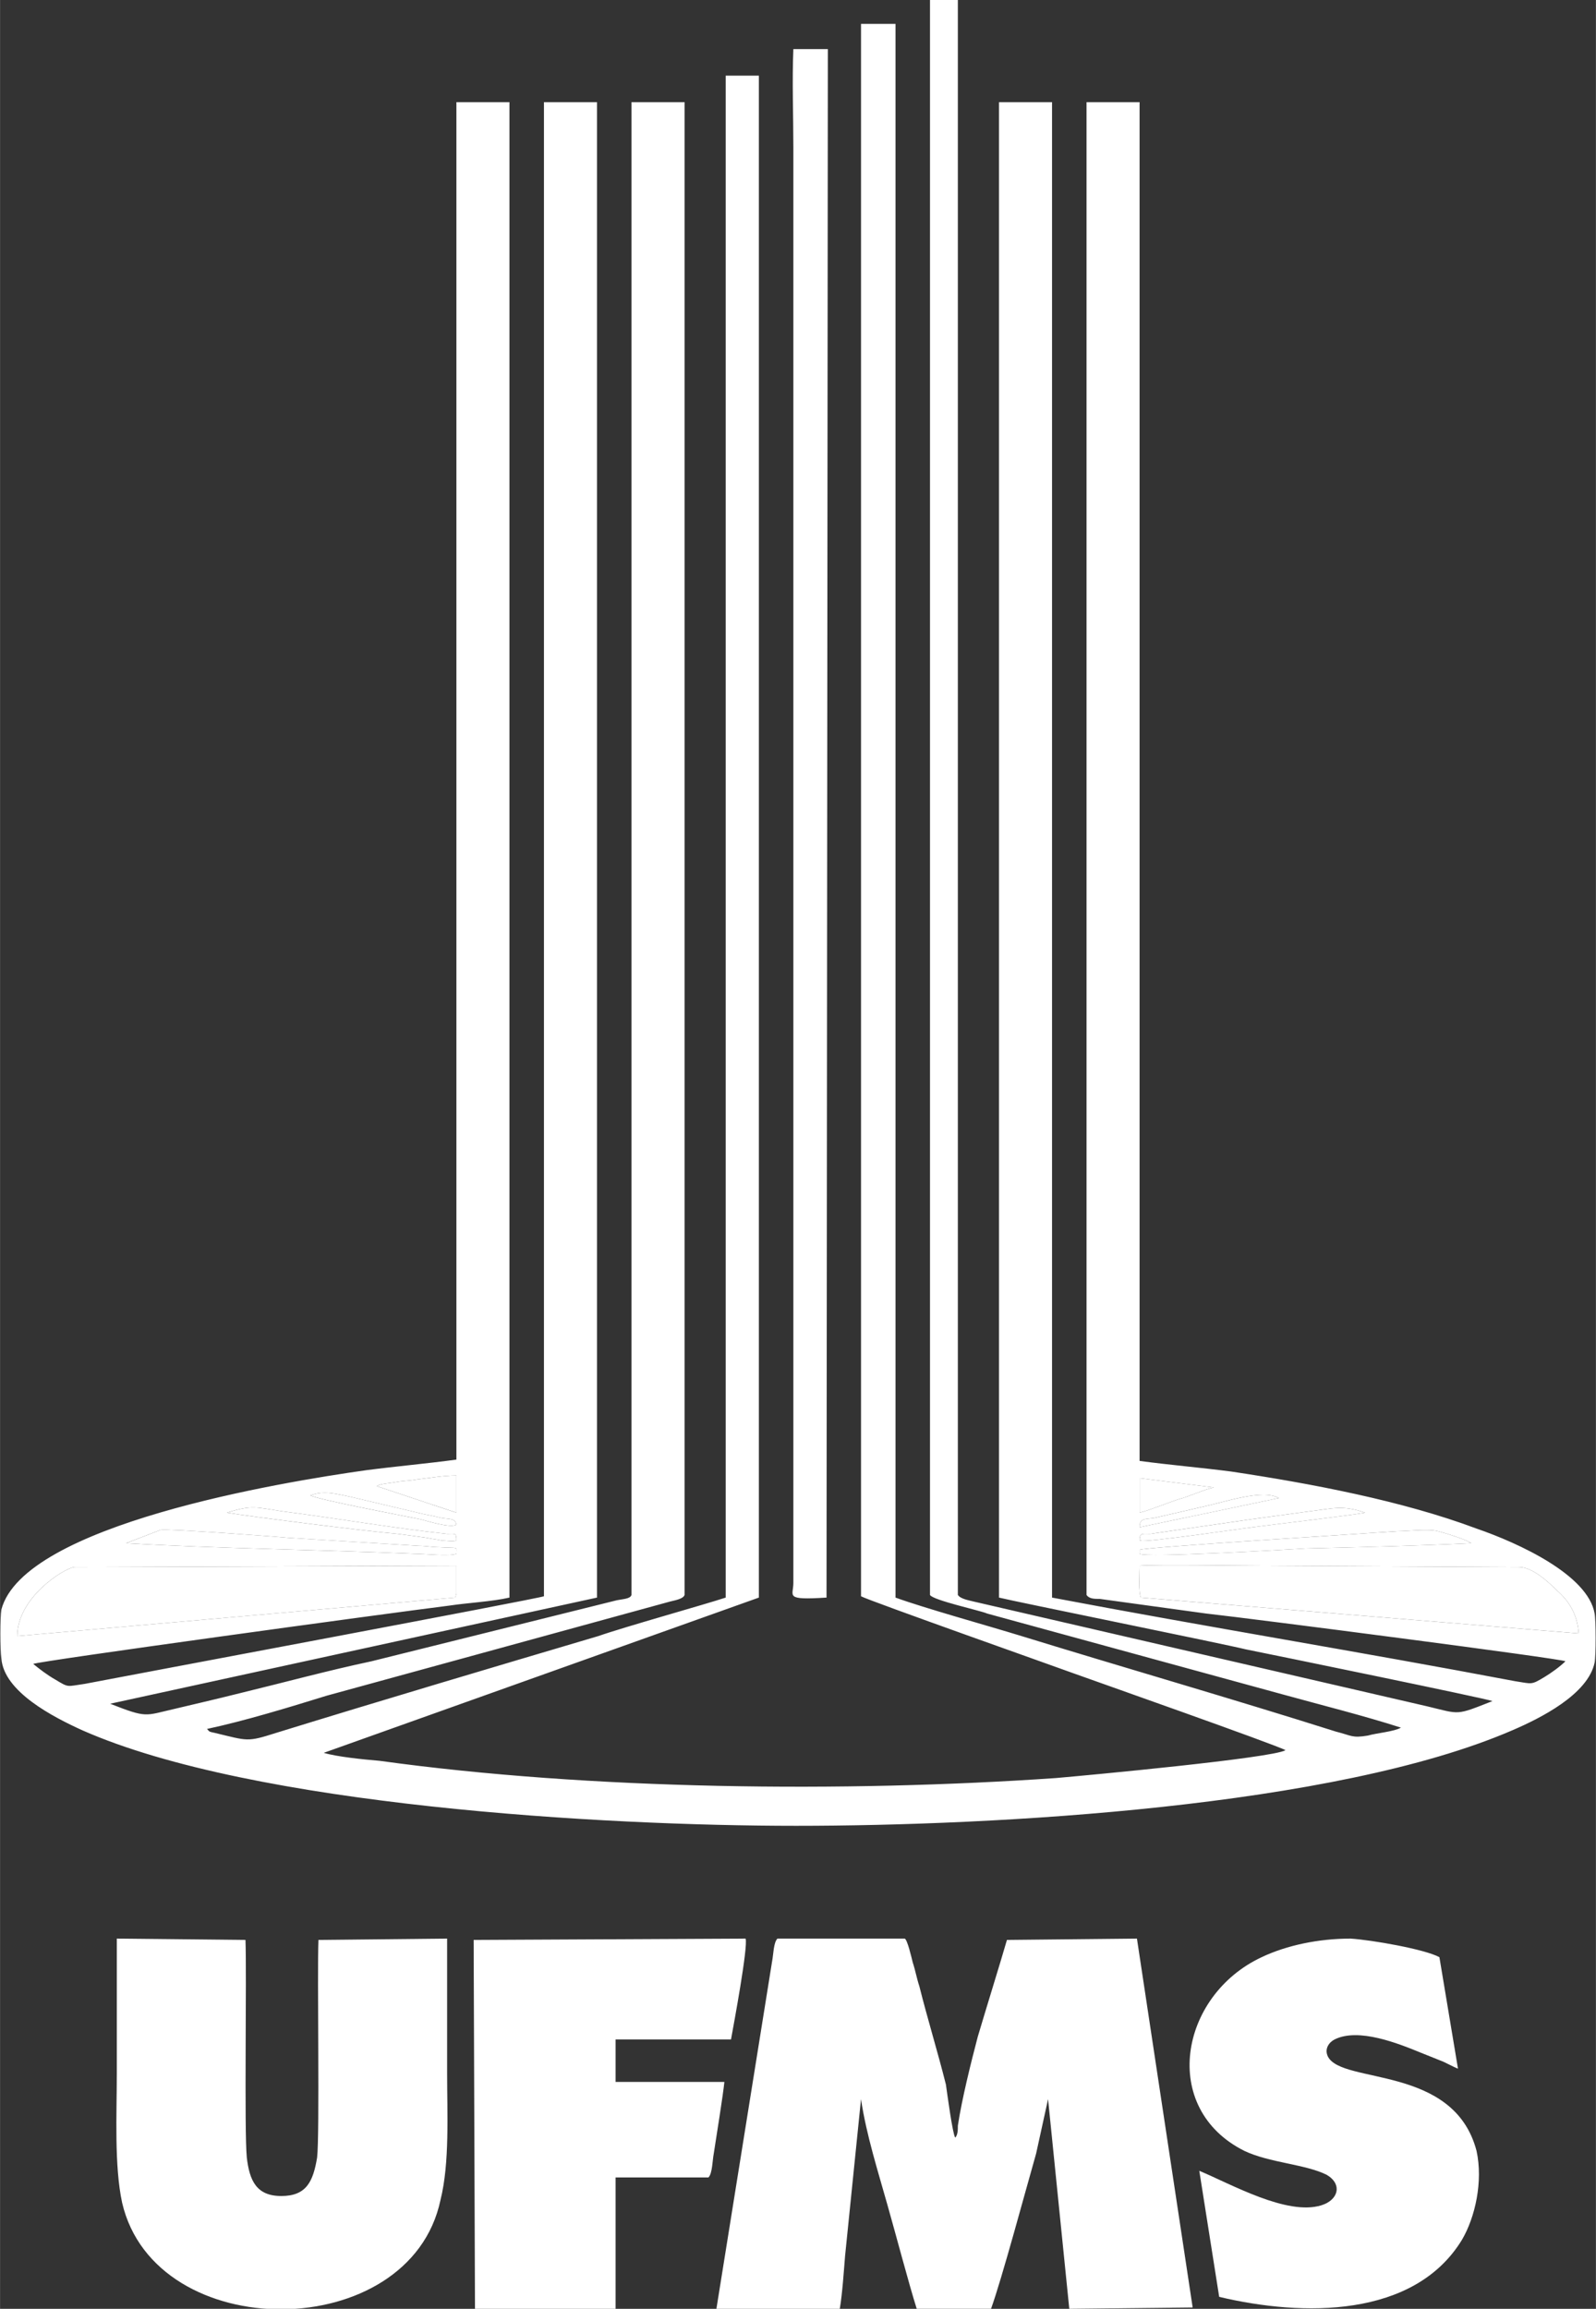
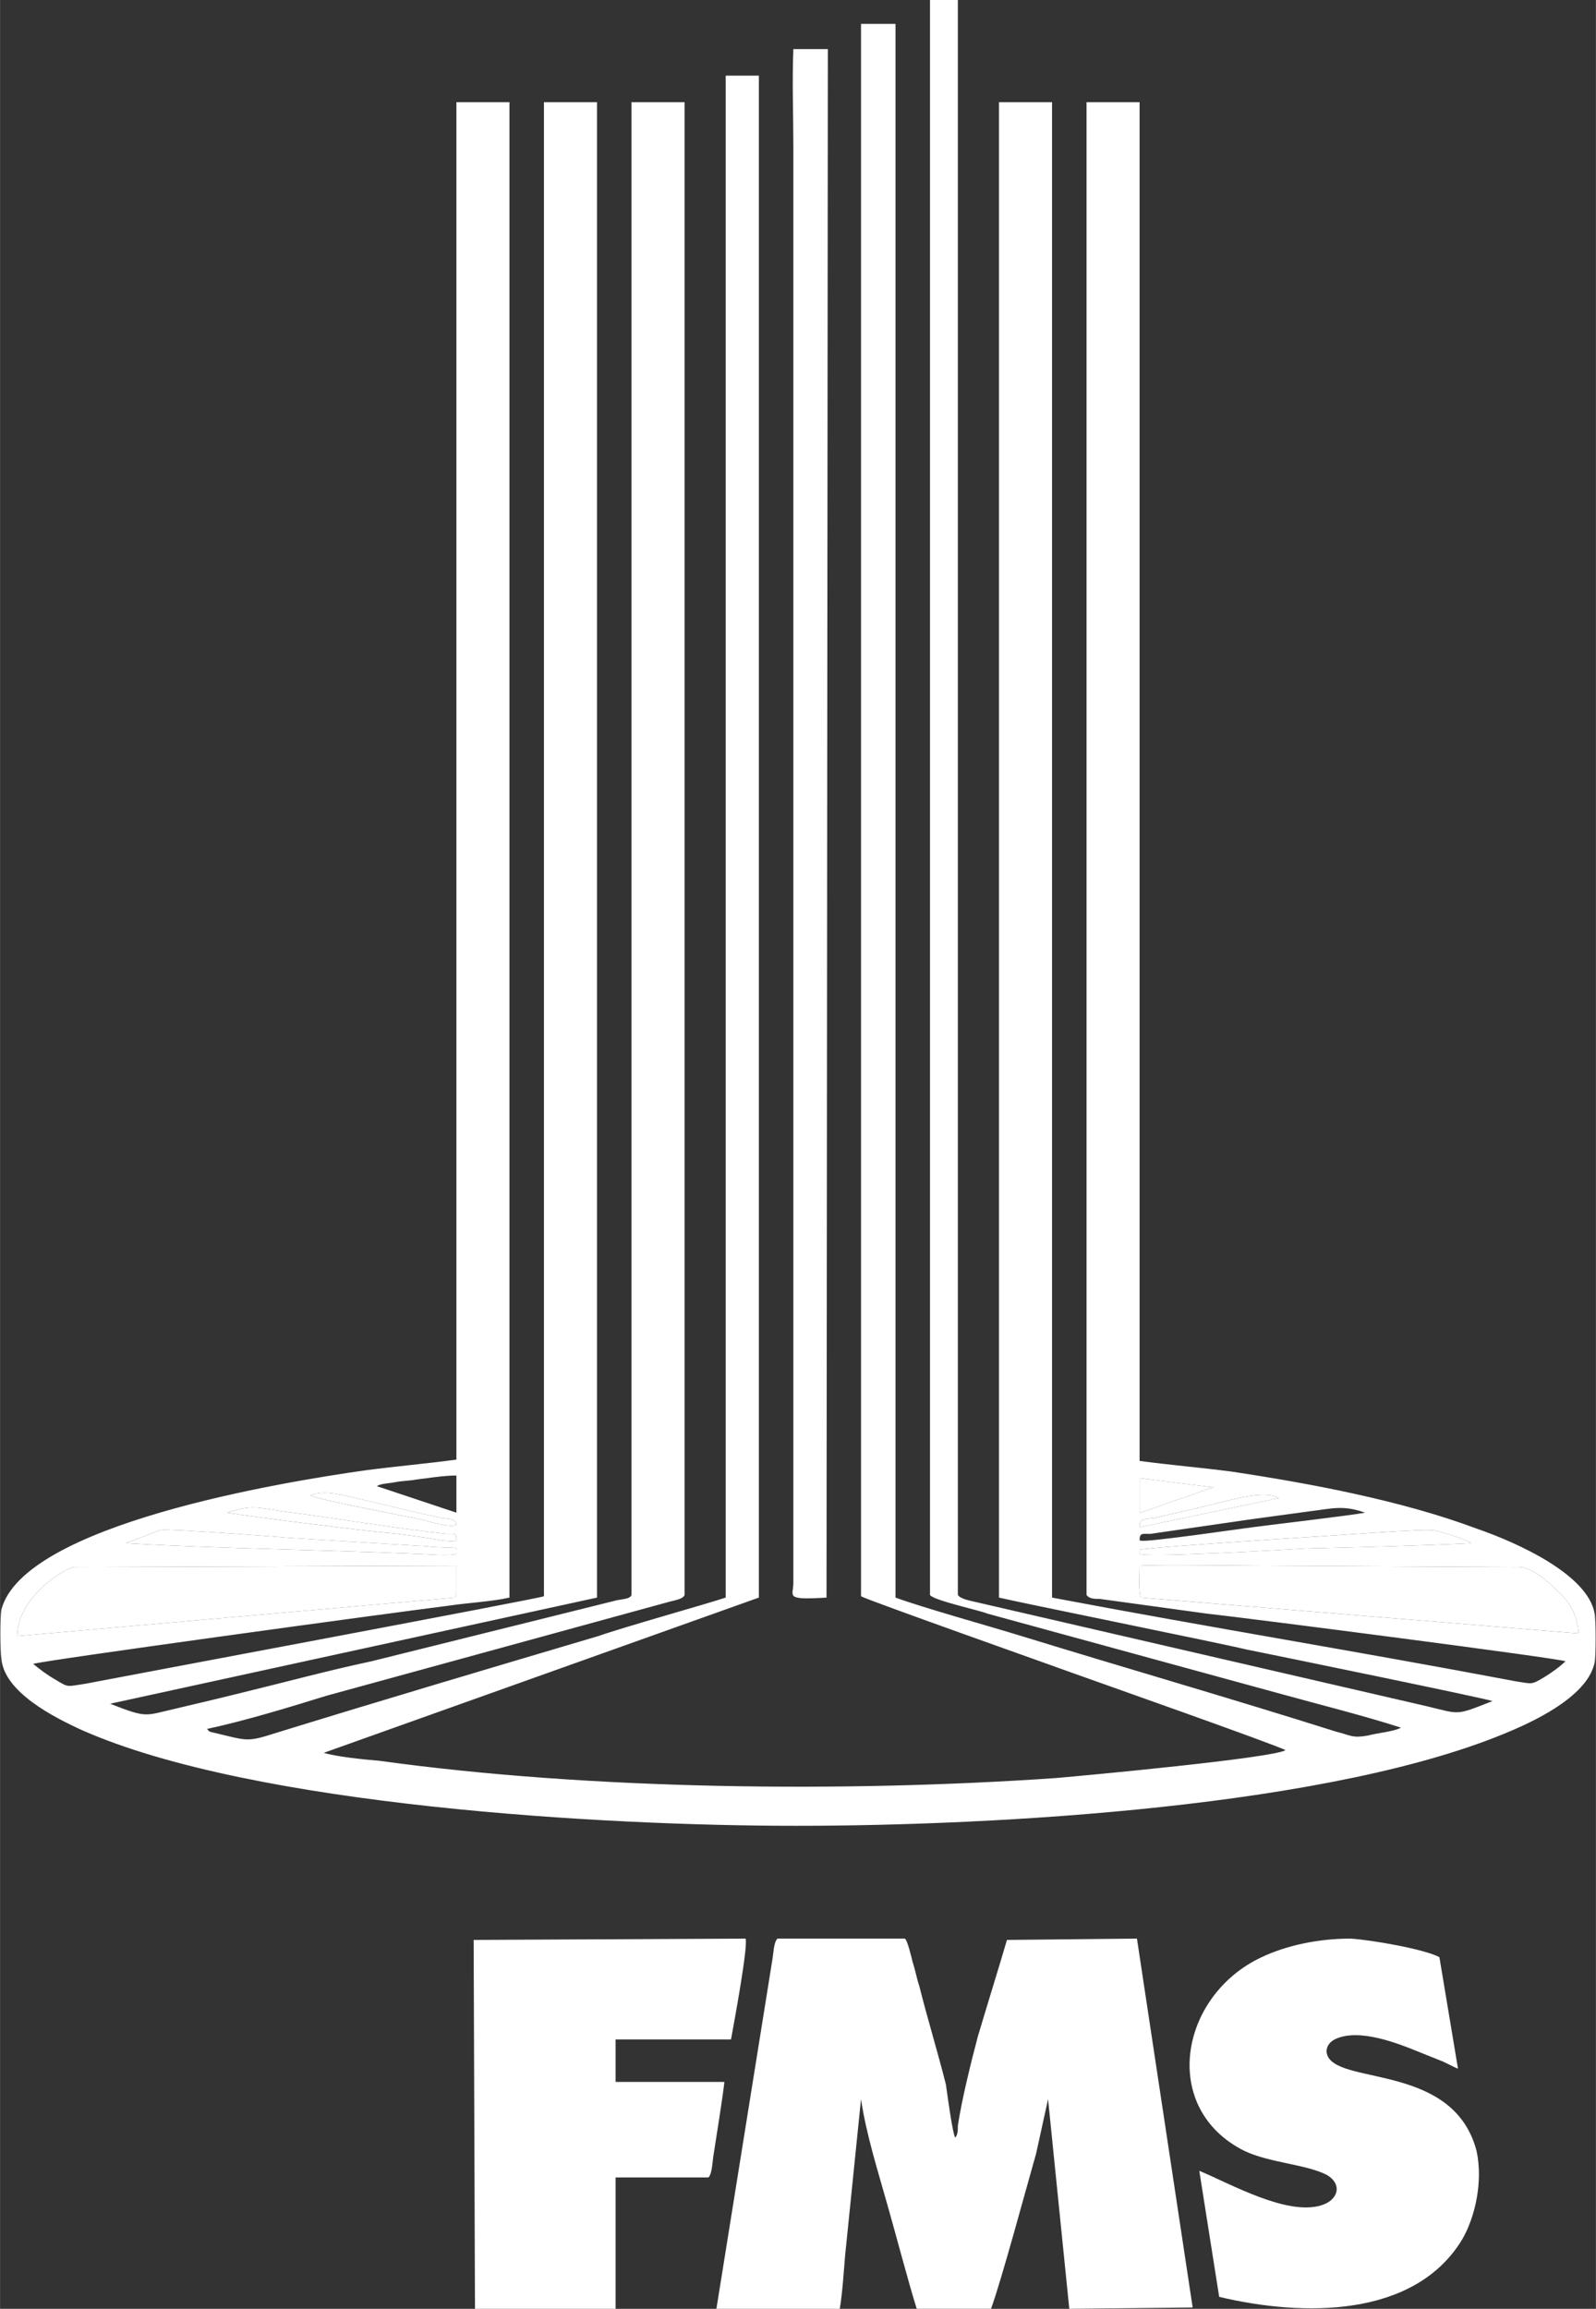
<svg xmlns="http://www.w3.org/2000/svg" xml:space="preserve" width="121px" height="175px" version="1.1" style="shape-rendering:geometricPrecision; text-rendering:geometricPrecision; image-rendering:optimizeQuality; fill-rule:evenodd; clip-rule:evenodd" viewBox="0 0 12.03 17.4">
  <rect x="0" y="0" width="12.03" height="17.4" fill="#333333" stroke="none" />
  <defs>
    <style type="text/css">
   
    .fil0 {fill:white}
   
  </style>
  </defs>
  <g id="Camada_x0020_1">
    <g id="_2564566595184">
      <path class="fil0" d="M8.59 11.8c0.13,-0.01 0.77,0 0.95,0l1.91 0.01c0.1,0 0.22,0.11 0.29,0.18 0.08,0.07 0.15,0.17 0.16,0.32l-3.3 -0.27c-0.02,-0.04 -0.01,-0.19 -0.01,-0.24zm-8.46 0.53c0,-0.29 0.35,-0.51 0.43,-0.52l2.88 -0.01 0 0.21c-0.01,0.03 0,0.01 -0.01,0.03l-3.3 0.29zm8.46 -0.65c0.04,-0.02 1.66,-0.12 1.94,-0.14 0.08,0 0.24,-0.02 0.31,0 0.04,0.01 0.21,0.06 0.25,0.09 -0.41,0.02 -0.84,0.03 -1.25,0.04 -0.16,0.01 -1.2,0.07 -1.25,0.04l0 -0.03zm-7.38 -0.15c0.06,-0.01 0.87,0.05 0.97,0.06l0.98 0.06c0.05,0 0.1,0.01 0.15,0.01 0.15,0.01 0.13,-0.01 0.13,0.05 -0.05,0.02 -0.24,0 -0.31,0 -0.7,-0.03 -1.5,-0.04 -2.18,-0.08l0.26 -0.1zm7.38 0.08c0,-0.06 0.02,-0.05 0.08,-0.05l0.76 -0.11c0.15,-0.02 0.29,-0.04 0.44,-0.06 0.17,-0.02 0.25,-0.05 0.42,0.01 -0.1,0.02 -0.7,0.09 -0.85,0.11 -0.01,0 -0.83,0.12 -0.84,0.1 0,0 -0.01,0 -0.01,0zm-6.46 -0.22c0.39,0.05 0.86,0.13 1.24,0.17 0.06,0 0.07,-0.01 0.07,0.05 -0.03,0.01 -0.08,0 -0.11,0 -0.04,-0.01 -0.07,-0.01 -0.11,-0.02 -0.07,-0.01 -0.14,-0.02 -0.22,-0.03 -0.24,-0.02 -1.11,-0.13 -1.29,-0.16 0.19,-0.06 0.22,-0.04 0.42,-0.01zm6.46 0.12c0,-0.07 0.04,-0.06 0.11,-0.07l0.39 -0.09c0.14,-0.03 0.43,-0.13 0.55,-0.06l-1.05 0.22zm-5.26 -0.07c0.06,0.01 0.1,0 0.11,0.05 -0.04,0.03 -0.23,-0.03 -0.27,-0.04 -0.15,-0.03 -0.78,-0.15 -0.83,-0.18 0.1,-0.04 0.2,-0.01 0.3,0.01l0.55 0.13c0.05,0.01 0.1,0.02 0.14,0.03zm5.26 -0.3l0.56 0.07c-0.06,0.01 -0.19,0.07 -0.27,0.09 -0.09,0.03 -0.21,0.08 -0.29,0.1l0 -0.26zm-5.75 0.06c0.03,-0.02 0.09,-0.02 0.14,-0.03 0.05,-0.01 0.11,-0.01 0.16,-0.02 0.09,-0.01 0.2,-0.03 0.3,-0.03l0 0.28 -0.6 -0.2zm4.17 0.82c0.02,0.04 0.39,0.12 0.43,0.14l2.23 0.61c0.29,0.08 0.61,0.16 0.89,0.25 -0.05,0.03 -0.18,0.04 -0.25,0.06 -0.12,0.02 -0.12,0 -0.24,-0.03 -0.79,-0.25 -1.59,-0.48 -2.37,-0.72 -0.26,-0.08 -0.73,-0.21 -0.95,-0.29l0 -11.86 -0.26 0 0 11.85c0.05,0.03 1.52,0.55 1.6,0.58 0.11,0.04 1.53,0.54 1.6,0.58 -0.1,0.06 -1.5,0.19 -1.73,0.21 -1.59,0.11 -3.51,0.09 -5.1,-0.13 -0.12,-0.01 -0.32,-0.03 -0.42,-0.06l3.28 -1.17 0 -11.47 -0.25 0 0 11.47c-0.15,0.05 -0.76,0.22 -0.96,0.29 -0.81,0.24 -1.62,0.48 -2.43,0.73 -0.22,0.07 -0.21,0.06 -0.46,0 -0.05,-0.01 -0.04,-0.01 -0.06,-0.03 0.28,-0.06 0.61,-0.16 0.9,-0.25l2.59 -0.71c0.04,-0.01 0.1,-0.02 0.11,-0.05l0 -11.25 -0.4 0 0 11.25c-0.01,0.03 -0.06,0.03 -0.11,0.04l-1.85 0.46c-0.33,0.07 -0.66,0.16 -0.99,0.24 -0.16,0.04 -0.33,0.08 -0.5,0.12 -0.22,0.05 -0.2,0.07 -0.48,-0.04l3.67 -0.8 0 -11.27 -0.4 0 0 11.26c-0.05,0.02 -3.15,0.6 -3.46,0.66 -0.14,0.02 -0.12,0.03 -0.22,-0.03 -0.07,-0.04 -0.12,-0.08 -0.17,-0.12 0.03,-0.02 2.66,-0.38 3.14,-0.44 0.13,-0.02 0.32,-0.03 0.45,-0.06l0 -11.27 -0.4 0 0 10.23c-0.22,0.03 -0.45,0.05 -0.68,0.08 -0.64,0.09 -2.58,0.41 -2.75,1.05 -0.01,0.06 -0.01,0.3 0,0.37 0.02,0.25 0.39,0.44 0.61,0.54 1.29,0.57 3.93,0.72 5.38,0.72 1.5,0 4.06,-0.14 5.4,-0.72 0.21,-0.09 0.57,-0.27 0.62,-0.51 0.01,-0.05 0.01,-0.32 0,-0.37 -0.05,-0.29 -0.57,-0.53 -0.89,-0.64 -0.56,-0.21 -1.25,-0.34 -1.85,-0.43 -0.23,-0.03 -0.47,-0.05 -0.69,-0.08l0 -10.24 -0.4 0 0 11.25c0.02,0.03 0.06,0.03 0.1,0.03l0.8 0.11c0.36,0.04 2.68,0.34 2.71,0.36 -0.04,0.04 -0.11,0.09 -0.16,0.12 -0.1,0.06 -0.09,0.05 -0.22,0.03 -1.16,-0.22 -2.33,-0.41 -3.49,-0.63l0 -11.27 -0.4 0 0 11.27c0.12,0.03 1.7,0.35 1.86,0.39 0.2,0.04 1.81,0.37 1.86,0.39 -0.28,0.11 -0.24,0.1 -0.49,0.04l-3.42 -0.79c-0.04,-0.01 -0.1,-0.02 -0.12,-0.05l0 -12.02 -0.21 0 0 12.02z" />
      <path class="fil0" d="M6.33 17.4c0.02,-0.12 0.03,-0.28 0.04,-0.4l0.12 -1.18c0.04,0.27 0.13,0.55 0.2,0.8 0.06,0.21 0.16,0.59 0.22,0.78l0.56 0c0.08,-0.22 0.26,-0.89 0.34,-1.17l0.09 -0.41 0.16 1.58 0.93 -0.01 -0.42 -2.78 -0.98 0.01c-0.04,0.14 -0.17,0.56 -0.22,0.73 -0.05,0.19 -0.12,0.47 -0.15,0.67 0,0.03 0,0.07 -0.02,0.09 -0.02,-0.03 -0.06,-0.33 -0.07,-0.4 -0.06,-0.24 -0.14,-0.5 -0.2,-0.74 -0.02,-0.06 -0.03,-0.12 -0.05,-0.18 -0.01,-0.04 -0.04,-0.17 -0.06,-0.18l-0.96 0c-0.03,0.03 -0.03,0.12 -0.04,0.17l-0.42 2.62 0.93 0z" />
-       <path class="fil0" d="M0.88 14.61c0,0.34 0,0.68 0,1.02 0,0.3 -0.02,0.69 0.04,0.97 0.25,1.08 2.17,1.07 2.4,-0.02 0.07,-0.28 0.05,-0.65 0.05,-0.96 0,-0.33 0,-0.67 0,-1.01l-0.97 0.01c-0.01,0.25 0.01,1.47 -0.01,1.64 -0.03,0.18 -0.08,0.29 -0.27,0.29 -0.19,0 -0.24,-0.12 -0.26,-0.29 -0.02,-0.2 0,-1.38 -0.01,-1.64l-0.97 -0.01z" />
      <path class="fil0" d="M9.19 17.31c0.63,0.15 1.47,0.16 1.83,-0.43 0.1,-0.17 0.16,-0.44 0.11,-0.67 -0.17,-0.65 -1.01,-0.5 -1.12,-0.71 -0.03,-0.06 0.01,-0.11 0.05,-0.13 0.18,-0.09 0.48,0.03 0.65,0.1 0.05,0.02 0.1,0.04 0.15,0.06 0.03,0.01 0.1,0.05 0.13,0.06l-0.14 -0.84c-0.11,-0.06 -0.51,-0.13 -0.67,-0.14 -0.24,0 -0.48,0.05 -0.67,0.14 -0.62,0.29 -0.77,1.14 -0.13,1.46 0.19,0.09 0.46,0.1 0.62,0.18 0.12,0.07 0.09,0.19 -0.04,0.23 -0.26,0.08 -0.68,-0.16 -0.92,-0.26l0.15 0.95z" />
      <path class="fil0" d="M5.51 15.37c0.02,-0.11 0.13,-0.7 0.11,-0.76l-2.05 0.01 0.01 2.78 1.06 0 0 -0.99 0.7 0c0.03,-0.03 0.03,-0.13 0.04,-0.18 0.02,-0.13 0.07,-0.44 0.08,-0.54l-0.82 0 0 -0.32 0.87 0z" />
      <path class="fil0" d="M6.23 12.04l0.01 -11.67 -0.26 0c-0.01,0.24 0,0.5 0,0.74l0 10.45c0,0.12 0,0.25 0,0.37 0,0.1 -0.07,0.13 0.25,0.11z" />
      <path class="fil0" d="M3.43 12.04c0.01,-0.02 0,0 0.01,-0.03l0 -0.21 -2.88 0.01c-0.08,0.01 -0.43,0.23 -0.43,0.52l3.3 -0.29z" />
      <path class="fil0" d="M8.59 11.8c0,0.05 -0.01,0.2 0.01,0.24l3.3 0.27c-0.01,-0.15 -0.08,-0.25 -0.16,-0.32 -0.07,-0.07 -0.19,-0.18 -0.29,-0.18l-1.91 -0.01c-0.18,0 -0.82,-0.01 -0.95,0z" />
      <path class="fil0" d="M8.59 11.68l0 0.03c0.05,0.03 1.09,-0.03 1.25,-0.04 0.41,-0.01 0.84,-0.02 1.25,-0.04 -0.04,-0.03 -0.21,-0.08 -0.25,-0.09 -0.07,-0.02 -0.23,0 -0.31,0 -0.28,0.02 -1.9,0.12 -1.94,0.14z" />
      <path class="fil0" d="M0.95 11.63c0.68,0.04 1.48,0.05 2.18,0.08 0.07,0 0.26,0.02 0.31,0 0,-0.06 0.02,-0.04 -0.13,-0.05 -0.05,0 -0.1,-0.01 -0.15,-0.01l-0.98 -0.06c-0.1,-0.01 -0.91,-0.07 -0.97,-0.06l-0.26 0.1z" />
      <path class="fil0" d="M1.71 11.4c0.18,0.03 1.05,0.14 1.29,0.16 0.08,0.01 0.15,0.02 0.22,0.03 0.04,0.01 0.07,0.01 0.11,0.02 0.03,0 0.08,0.01 0.11,0 0,-0.06 -0.01,-0.05 -0.07,-0.05 -0.38,-0.04 -0.85,-0.12 -1.24,-0.17 -0.2,-0.03 -0.23,-0.05 -0.42,0.01z" />
-       <path class="fil0" d="M8.59 11.61c0,0 0.01,0 0.01,0 0.01,0.02 0.83,-0.1 0.84,-0.1 0.15,-0.02 0.75,-0.09 0.85,-0.11 -0.17,-0.06 -0.25,-0.03 -0.42,-0.01 -0.15,0.02 -0.29,0.04 -0.44,0.06l-0.76 0.11c-0.06,0 -0.08,-0.01 -0.08,0.05z" />
-       <path class="fil0" d="M2.84 11.2l0.6 0.2 0 -0.28c-0.1,0 -0.21,0.02 -0.3,0.03 -0.05,0.01 -0.11,0.01 -0.16,0.02 -0.05,0.01 -0.11,0.01 -0.14,0.03z" />
      <path class="fil0" d="M8.59 11.4c0.08,-0.02 0.2,-0.07 0.29,-0.1 0.08,-0.02 0.21,-0.08 0.27,-0.09l-0.56 -0.07 0 0.26z" />
      <path class="fil0" d="M2.34 11.27c0.05,0.03 0.68,0.15 0.83,0.18 0.04,0.01 0.23,0.07 0.27,0.04 -0.01,-0.05 -0.05,-0.04 -0.11,-0.05 -0.04,-0.01 -0.09,-0.02 -0.14,-0.03l-0.55 -0.13c-0.1,-0.02 -0.2,-0.05 -0.3,-0.01z" />
      <path class="fil0" d="M8.59 11.51l1.05 -0.22c-0.12,-0.07 -0.41,0.03 -0.55,0.06l-0.39 0.09c-0.07,0.01 -0.11,0 -0.11,0.07z" />
    </g>
  </g>
</svg>